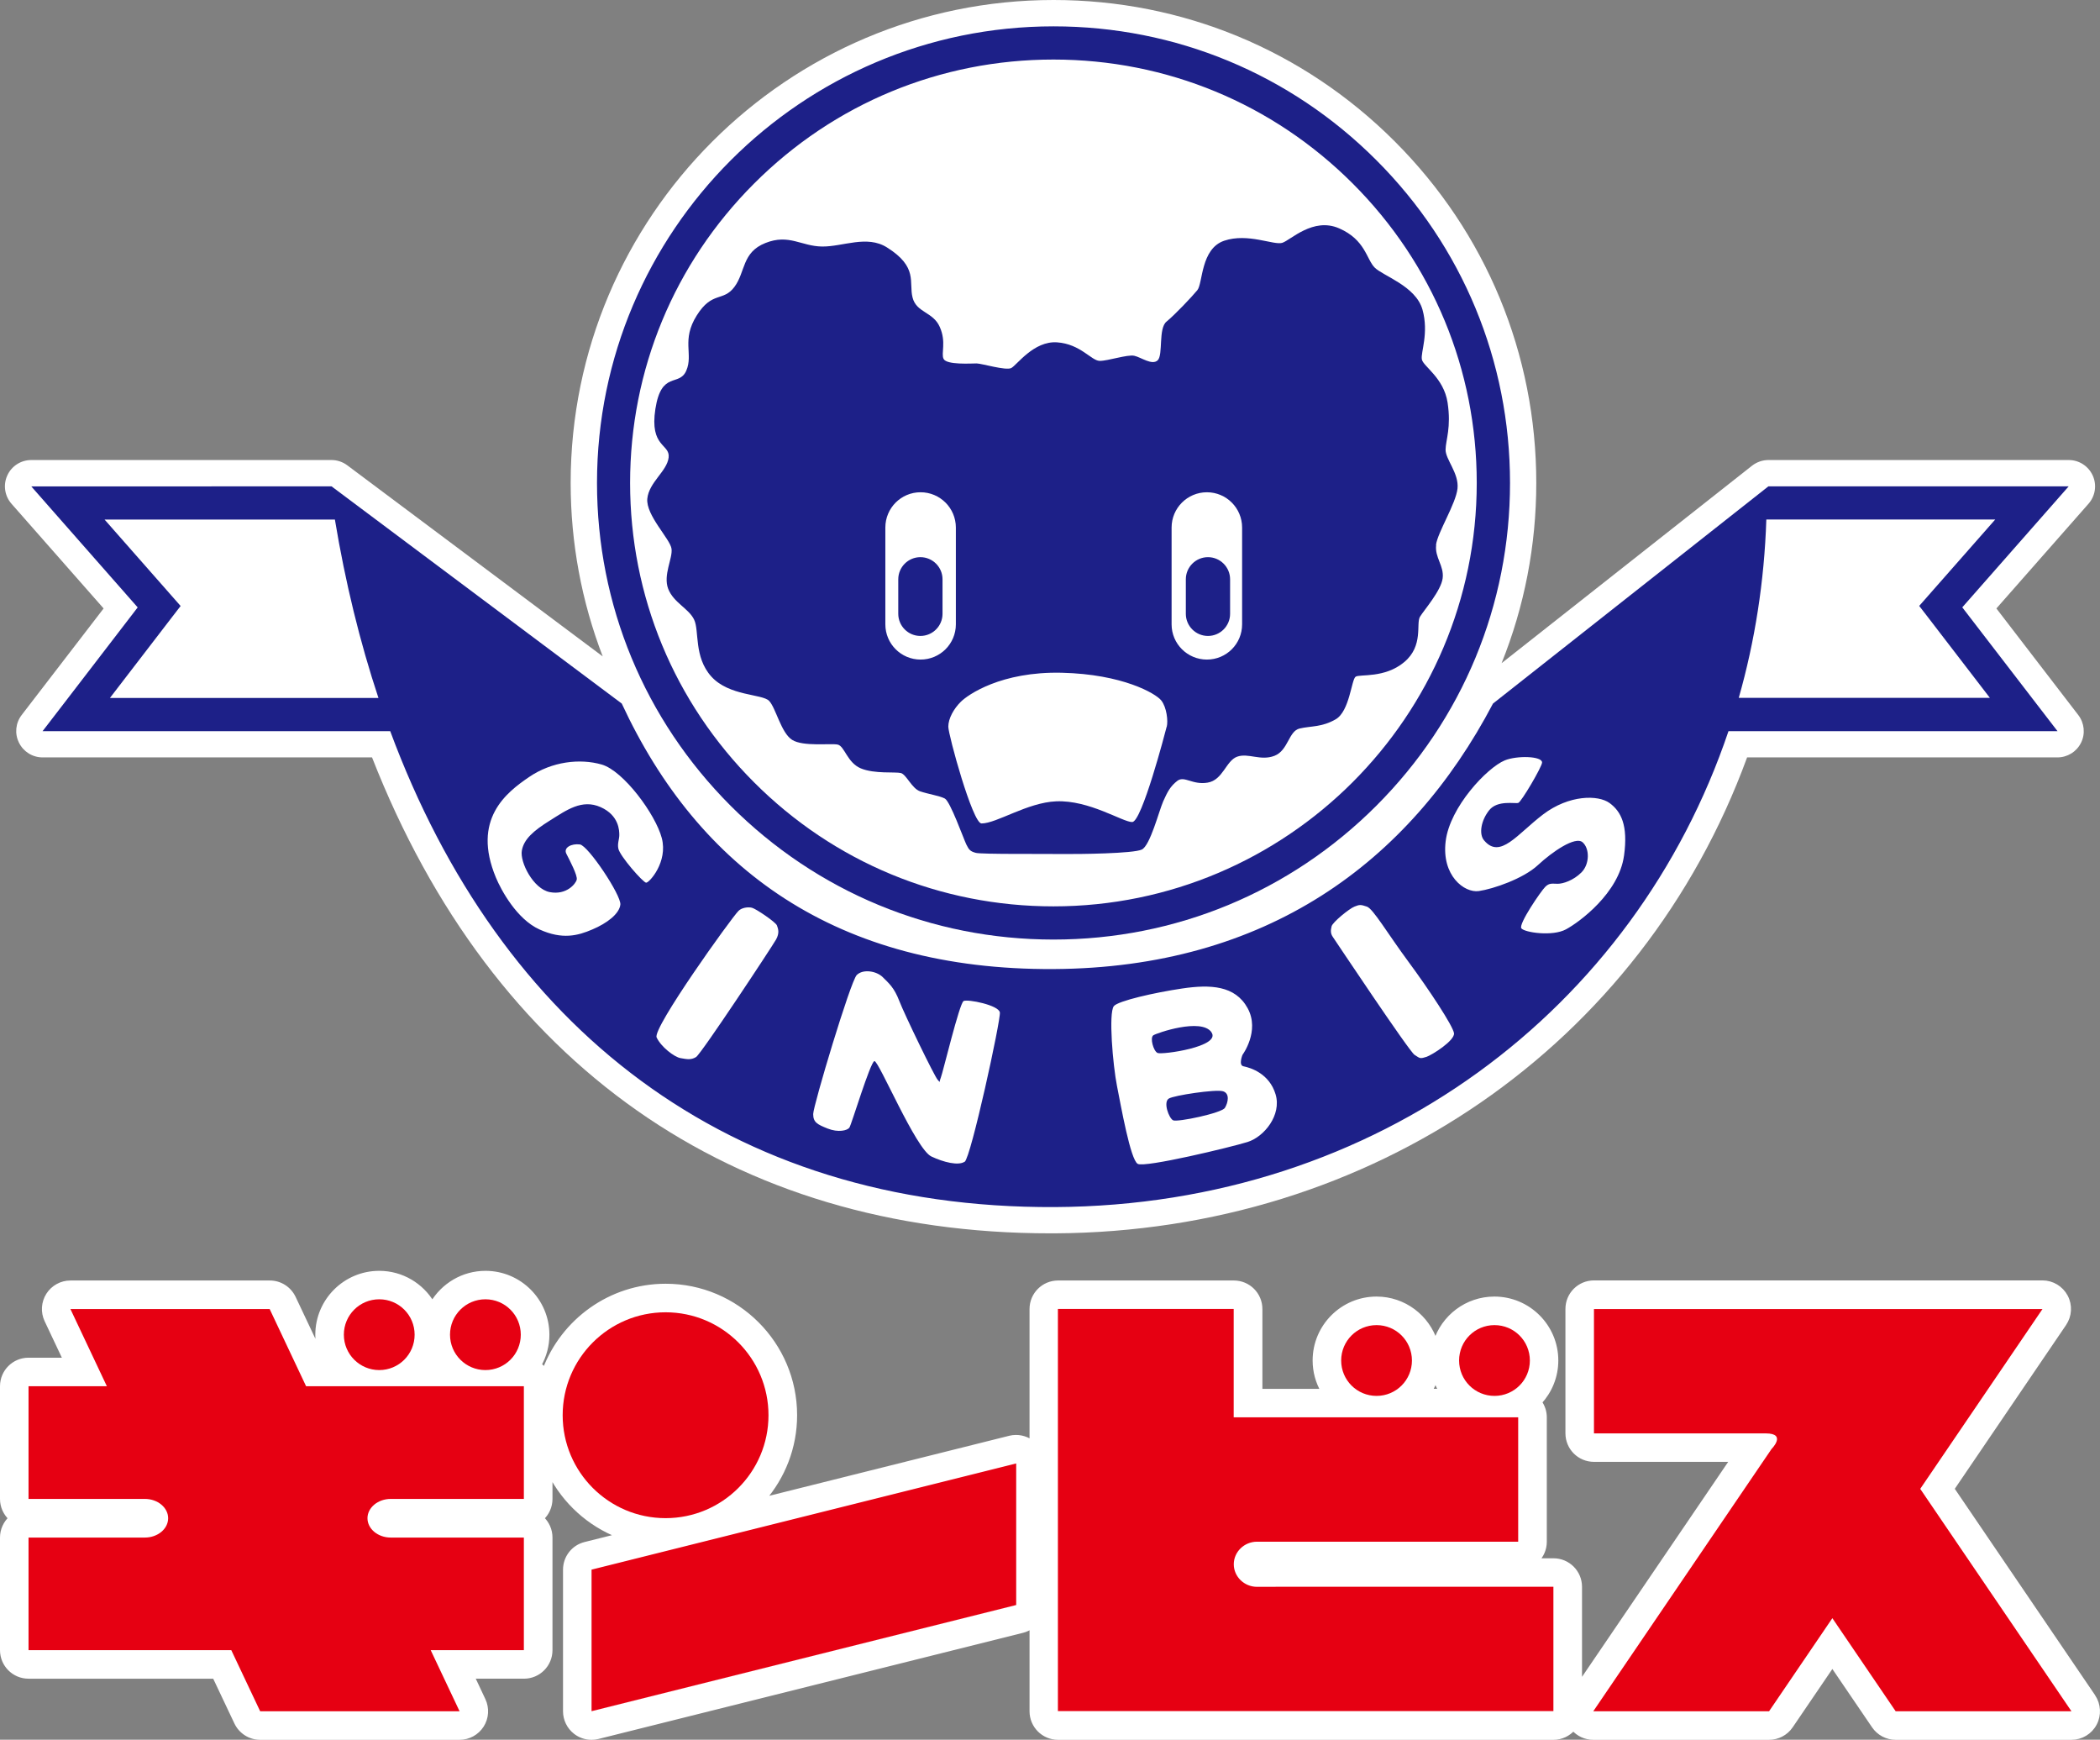
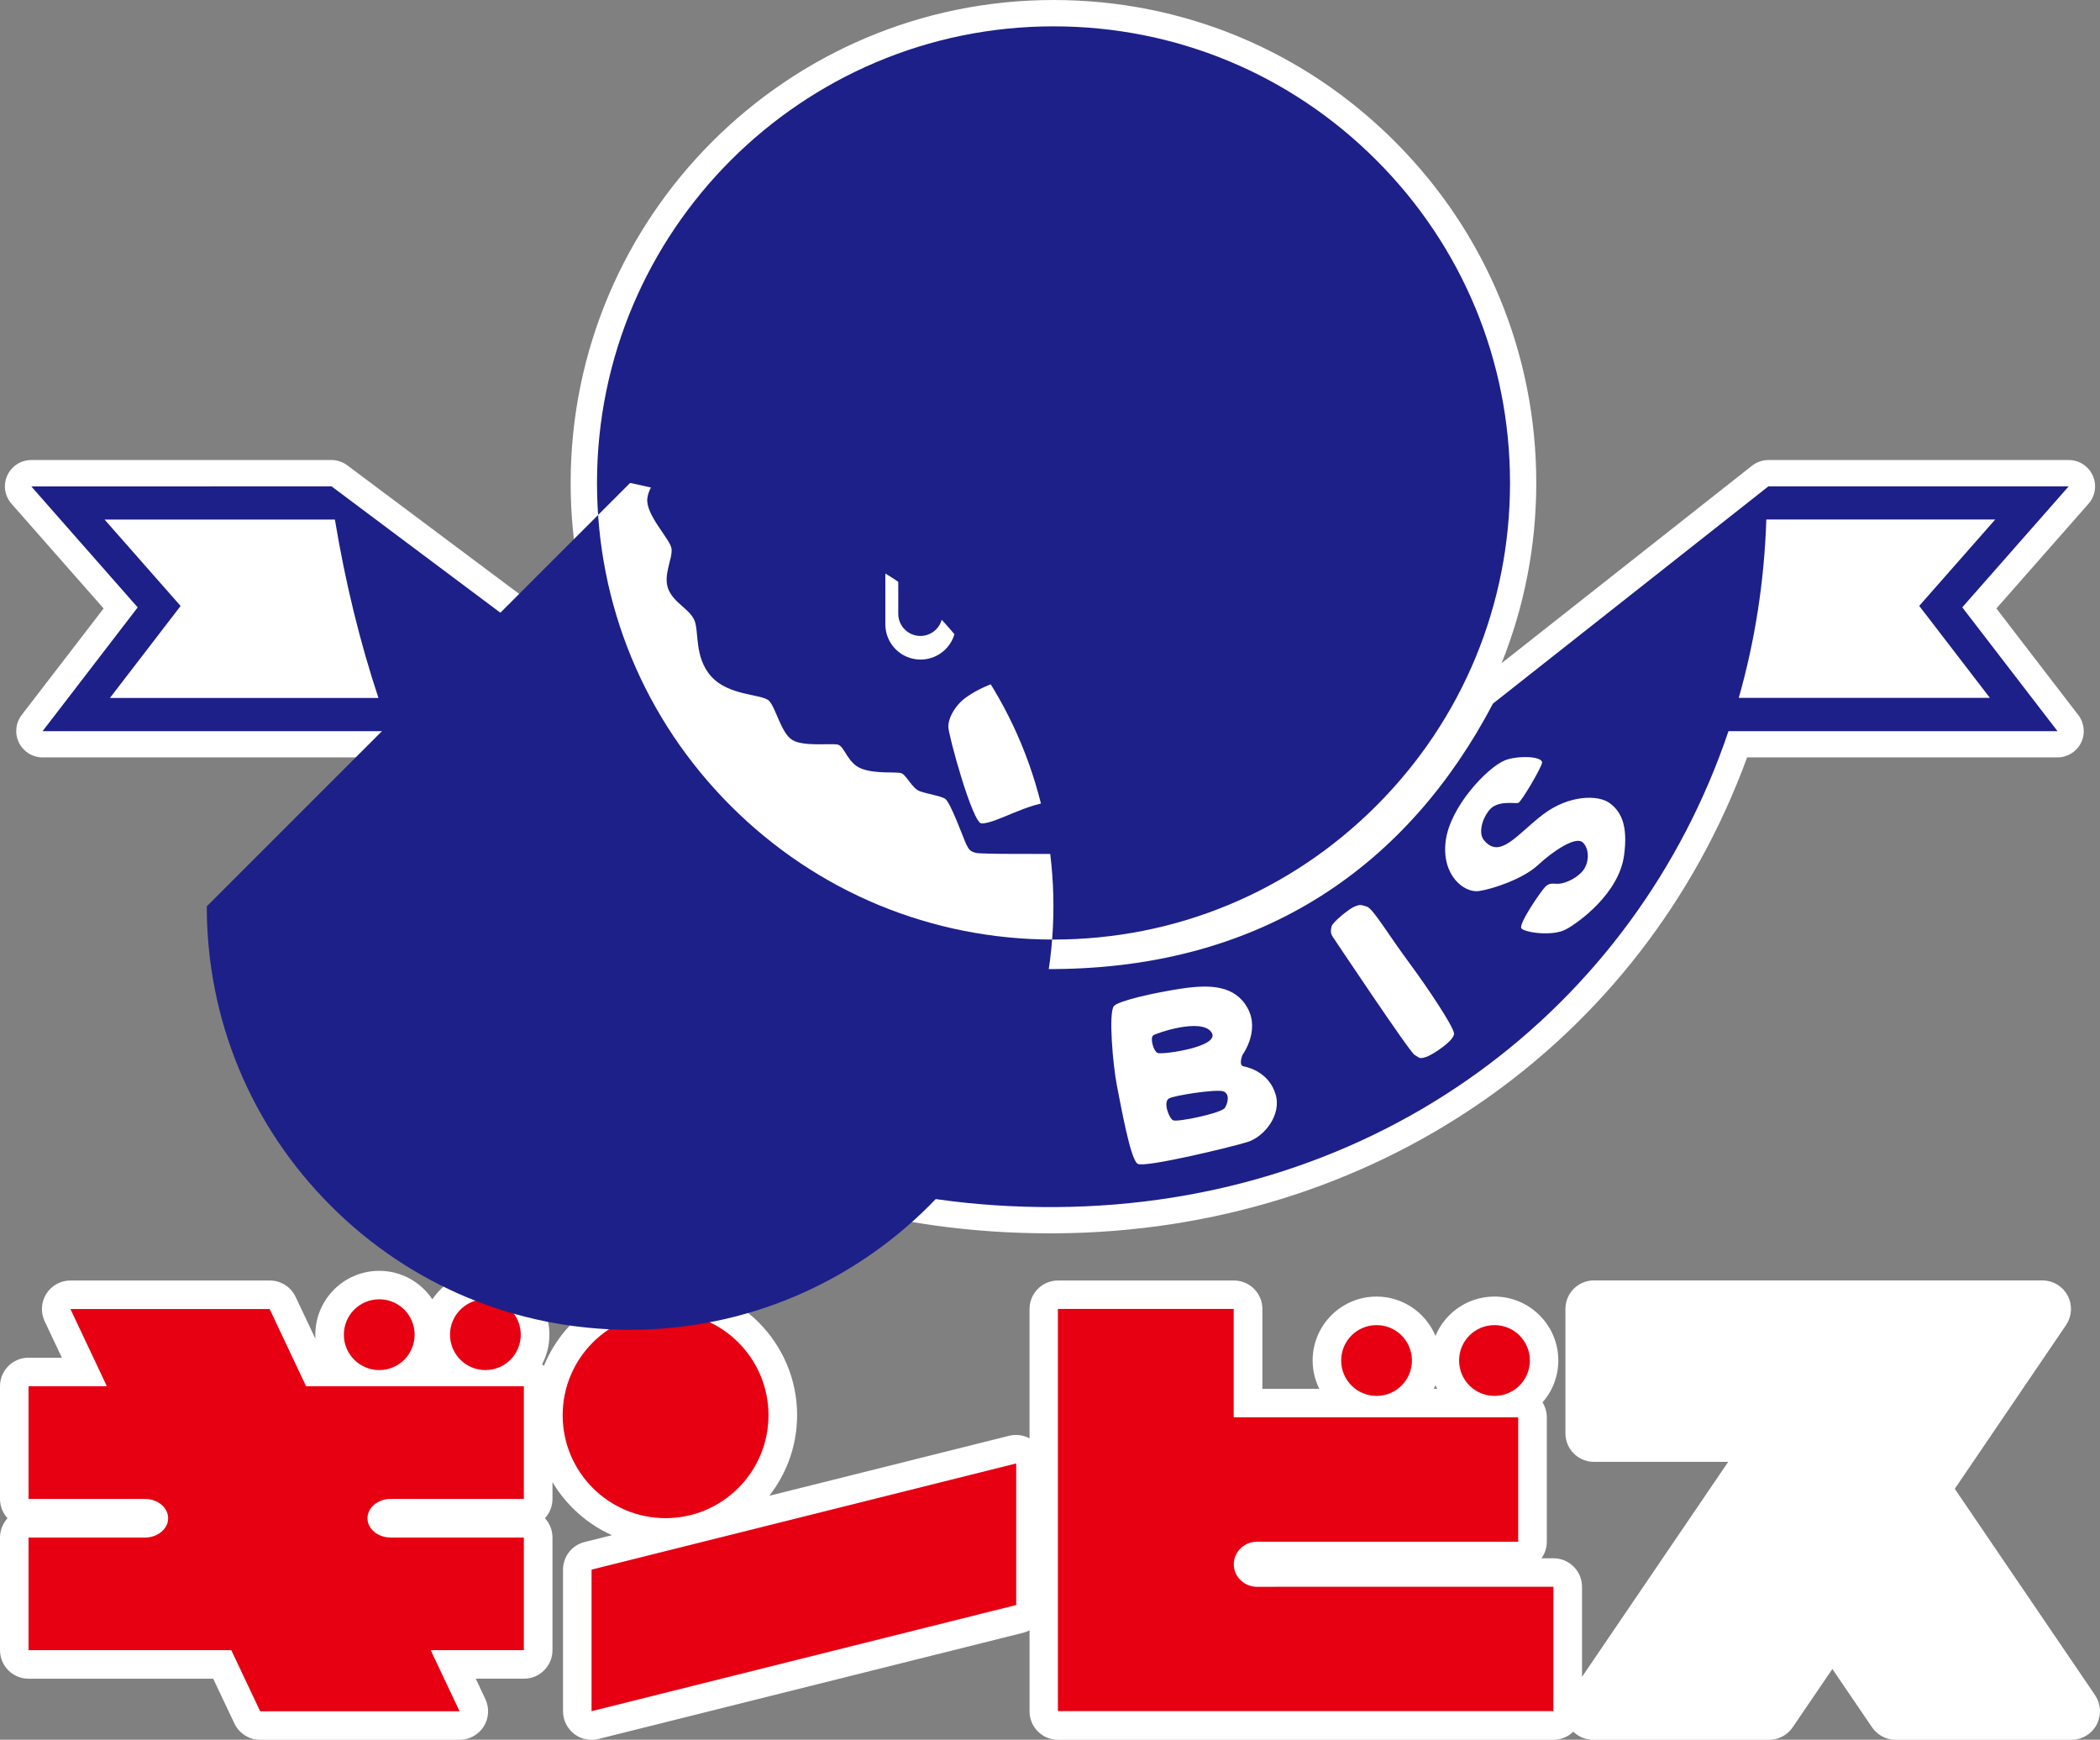
<svg xmlns="http://www.w3.org/2000/svg" id="_レイヤー_2" data-name="レイヤー 2" viewBox="0 0 239.16 198.09">
  <rect x="0" y="0" width="239.16" height="198.09" fill="#808080" stroke="none" />
  <defs>
    <style>
      .cls-1 {
        stroke: #fff;
        stroke-linecap: round;
        stroke-linejoin: round;
        stroke-width: .5px;
      }

      .cls-1, .cls-2 {
        fill: #fff;
      }

      .cls-3 {
        fill: #1d2088;
      }

      .cls-3, .cls-2, .cls-4 {
        stroke-width: 0px;
      }

      .cls-4 {
        fill: #e60012;
      }
    </style>
  </defs>
  <g id="_レイヤー_1-2" data-name="レイヤー 1">
    <g>
      <g>
        <path class="cls-1" d="m238.39,193.15l-16.07-23.63,12.77-18.79c.62-.92.69-2.11.17-3.09-.52-.98-1.54-1.6-2.65-1.6h-51.08c-1.66,0-3,1.34-3,3v14.16c0,1.66,1.34,3,3,3h15.76s-17.37,25.54-17.37,25.54v-11.06c0-1.66-1.34-3-3-3h-1.91c.56-.54.9-1.3.9-2.14v-14.16c0-.64-.21-1.24-.55-1.72,1.15-1.25,1.86-2.92,1.86-4.75,0-3.88-3.15-7.03-7.03-7.03-3.15,0-5.82,2.08-6.71,4.95-.89-2.86-3.56-4.95-6.71-4.95-3.88,0-7.03,3.15-7.03,7.03,0,1.26.34,2.45.93,3.48h-7.15v-9.34c0-1.66-1.34-3-3-3h-20.02c-1.66,0-3,1.34-3,3v15.17c-.72-.52-1.63-.71-2.49-.5l-28.07,7.02c2.23-2.58,3.59-5.93,3.59-9.6,0-8.12-6.61-14.72-14.72-14.72-6.3,0-11.68,3.99-13.78,9.57-.18-.22-.38-.42-.61-.59.57-1.01.9-2.18.9-3.42,0-3.88-3.15-7.03-7.03-7.03-2.57,0-4.82,1.39-6.05,3.46-1.23-2.07-3.47-3.46-6.05-3.46-3.88,0-7.03,3.15-7.03,7.03,0,.92.18,1.79.5,2.6l-3.22-6.81c-.5-1.05-1.55-1.72-2.71-1.72H8.02c-1.03,0-1.98.53-2.53,1.39-.55.87-.62,1.96-.18,2.89l2.13,4.51H3.25c-1.66,0-3,1.34-3,3v12.83c0,.87.37,1.65.96,2.2-.59.55-.96,1.33-.96,2.2v12.82c0,1.66,1.34,3,3,3h21.19l2.48,5.24c.5,1.05,1.55,1.72,2.71,1.72h22.71c1.03,0,1.98-.53,2.53-1.39s.62-1.96.18-2.89l-1.26-2.68h5.88c1.66,0,3-1.34,3-3v-12.82c0-.87-.37-1.65-.96-2.2.59-.55.96-1.33.96-2.2v-2.88c1.64,3.22,4.42,5.75,7.81,7.07l-3.84.96c-1.34.33-2.27,1.53-2.27,2.91v16.12c0,.92.43,1.8,1.15,2.36.53.42,1.18.64,1.85.64.24,0,.49-.03.73-.09l48.36-12.09c.39-.1.73-.27,1.04-.49v9.67c0,1.66,1.34,3,3,3h56.42c.91,0,1.71-.41,2.26-1.04.56.65,1.38,1.04,2.27,1.04h20.02c.99,0,1.92-.49,2.48-1.31l4.73-6.95,4.73,6.95c.56.82,1.49,1.31,2.48,1.31h20.02c1.11,0,2.13-.61,2.65-1.6.52-.98.45-2.17-.17-3.09Zm-75.52-34.77c.25-.44.46-.9.61-1.39.15.49.36.95.61,1.39h-1.22Z" />
        <g>
-           <path class="cls-4" d="m218.69,169.52l13.92-20.47h-51.08v14.16h19.57c2.43,0,.65,1.78.65,1.78l-20.3,29.86h20.02l7.21-10.6,7.21,10.6h20.02l-17.22-25.32Z" />
          <polygon class="cls-4" points="67.37 194.84 115.73 182.75 115.73 166.63 67.37 178.72 67.37 194.84" />
          <path class="cls-4" d="m43.19,156c2.23,0,4.03-1.8,4.03-4.03s-1.8-4.03-4.03-4.03-4.03,1.8-4.03,4.03,1.81,4.03,4.03,4.03Z" />
          <path class="cls-4" d="m55.28,156c2.23,0,4.03-1.8,4.03-4.03s-1.8-4.03-4.03-4.03-4.03,1.8-4.03,4.03,1.81,4.03,4.03,4.03Z" />
          <path class="cls-4" d="m156.77,158.94c2.23,0,4.03-1.8,4.03-4.03s-1.8-4.03-4.03-4.03-4.03,1.8-4.03,4.03,1.8,4.03,4.03,4.03Z" />
          <path class="cls-4" d="m170.2,158.94c2.23,0,4.03-1.8,4.03-4.03s-1.8-4.03-4.03-4.03-4.03,1.8-4.03,4.03,1.8,4.03,4.03,4.03Z" />
          <path class="cls-4" d="m75.8,172.86c6.47,0,11.72-5.25,11.72-11.72s-5.25-11.72-11.72-11.72-11.72,5.25-11.72,11.72,5.25,11.72,11.72,11.72Z" />
          <path class="cls-4" d="m30.73,149.05H8.02l4.15,8.79H3.25v12.83h13.25c1.46,0,2.65.99,2.65,2.2s-1.19,2.2-2.65,2.2H3.25v12.82h23.09l3.29,6.96h22.71l-3.29-6.96h10.61v-12.82h-15.16c-1.46,0-2.65-.99-2.65-2.2s1.19-2.2,2.65-2.2h15.16v-12.83h-24.8l-4.15-8.79Z" />
          <path class="cls-4" d="m145.28,180.68h-2.12c-1.46,0-2.65-1.16-2.65-2.57s1.19-2.57,2.65-2.57h29.74v-14.16h-32.4v-12.34h-20.02v45.79h56.43v-14.16h-31.63Z" />
        </g>
      </g>
      <g>
        <path class="cls-2" d="m238.33,54.14c-.49-1.07-1.55-1.76-2.73-1.76h-34.2c-.67,0-1.33.23-1.86.64l-28.53,22.49c2.59-6.44,3.95-13.38,3.95-20.52,0-14.68-5.72-28.49-16.11-38.88C148.47,5.72,134.67,0,119.98,0c-30.32,0-54.99,24.67-54.99,54.99,0,6.86,1.26,13.53,3.65,19.75l-29.09-21.76c-.52-.39-1.15-.6-1.8-.6H3.56c-1.18,0-2.25.69-2.73,1.76-.49,1.07-.3,2.33.48,3.22l10.49,11.92-9.33,12.13c-.7.91-.82,2.13-.31,3.15.5,1.03,1.55,1.68,2.69,1.68h37.52c13.7,34.98,41.04,54.19,77.24,54.19.18,0,.36,0,.54,0,36.11-.2,66.81-21.39,78.82-54.19h35.34c1.14,0,2.19-.65,2.69-1.67.51-1.02.38-2.25-.31-3.15l-9.33-12.14,10.49-11.92c.78-.89.97-2.14.48-3.22Z" />
        <g>
          <g>
            <path class="cls-3" d="m223.47,69.16l9.36-10.64,2.76-3.14h-34.2l-31.36,24.73c-9.56,18.19-25.9,30.1-50.06,30.23-24.69.13-40.42-11.39-49.16-30.23l-33.05-24.73H3.56l2.76,3.14,9.36,10.64-8.49,11.05-2.34,3.04h39.59c12.49,33.68,38.41,54.38,75.7,54.19,36.9-.2,66.06-22.65,76.71-54.19h37.47l-2.34-3.04-8.5-11.05ZM12.52,79.47l7.1-9.24.95-1.23-1.03-1.17-7.63-8.67h26.23c1.19,7.17,2.85,13.95,4.96,20.31H12.52Zm61.08,21.04c-.35,0-3.02-3.05-3.18-3.89-.12-.59.11-1.06.11-1.53s0-2.24-2.13-3.19c-2.13-.95-3.89.35-5.78,1.53-1.89,1.18-2.96,2.13-3.19,3.42-.24,1.3,1.3,4.37,3.19,4.73,1.89.36,2.95-.95,3.06-1.42.12-.47-.82-2.24-1.18-2.95-.36-.71.59-1.18,1.54-1.06.94.12,4.72,5.79,4.61,6.85-.12,1.06-1.53,2.13-3.19,2.83-1.65.71-3.42,1.18-6.02,0-2.6-1.18-4.37-4.49-4.96-5.9-2.77-6.64,1.18-9.69,3.78-11.46,2.6-1.77,5.79-2.13,8.26-1.42,2.48.71,6.14,5.67,6.85,8.38.71,2.72-1.42,5.07-1.77,5.07Zm14.76,6.5c-.47.83-8.5,12.99-9.09,13.35-.59.36-1.06.24-1.77.12-.71-.12-2.24-1.3-2.72-2.36-.48-1.06,8.48-13.56,9.33-14.41.35-.35,1.06-.47,1.53-.35.47.12,2.72,1.65,2.84,2.01.12.35.35.82-.12,1.65Zm21.49,25.27c-.71.47-2.39.06-3.78-.6-1.77-.82-6.02-10.98-6.49-10.86-.47.12-2.6,7.2-2.84,7.56-.23.36-1.3.59-2.48.12-1.18-.47-1.65-.71-1.65-1.65s4.25-15.12,4.96-15.83c.71-.71,2.24-.47,2.96.24.71.71,1.3,1.18,1.89,2.72.59,1.53,4.02,8.62,4.37,8.97.35.35.12.35.35-.23.24-.59,2.13-8.51,2.6-8.74.47-.24,4.01.47,4.13,1.3.12.83-3.3,16.54-4.01,17.01Zm32.23-2.25c-1.89.59-11.69,2.95-12.51,2.49-.83-.48-1.89-6.5-2.36-8.86-.47-2.36-.98-8.31-.36-9.1.47-.59,4.61-1.54,7.8-2.01,3.19-.47,6.02-.35,7.44,2.25,1.42,2.6-.59,5.31-.59,5.31,0,0-.48,1.18.11,1.3.84.17,2.95.83,3.66,3.19.71,2.36-1.3,4.84-3.19,5.43Zm20.31-9.68c-.71.24-.71.12-1.29-.24-.59-.35-9.09-13.11-9.33-13.46-.24-.36-.24-.71-.12-1.18.12-.47,2.01-2.01,2.6-2.24.59-.24.71-.24,1.42,0,.71.24,2.36,3.07,4.72,6.26,2.36,3.19,5.08,7.32,5.2,8.15.11.83-2.48,2.48-3.19,2.72Zm22.56-22.91c-.59,4.25-5.08,7.56-6.61,8.38-1.53.83-4.72.36-5.08-.12-.35-.47,2.24-4.25,2.72-4.72.47-.48.83-.35,1.42-.35s1.77-.36,2.71-1.3c.94-.95.94-2.72.12-3.43-.83-.71-3.42,1.06-5.08,2.6-1.65,1.54-5.08,2.72-6.74,2.96-1.65.23-4.25-1.77-3.77-5.67.47-3.9,4.72-8.38,6.73-9.21,1.35-.56,4.25-.51,4.25.24,0,.47-2.36,4.49-2.71,4.6-.35.12-2.36-.35-3.31.83-.94,1.18-1.19,2.72-.59,3.43,1.83,2.2,3.78-.71,6.73-2.95,2.95-2.24,6.26-2.24,7.56-1.3,1.3.95,2.14,2.51,1.65,6.03Zm13.07-17.98c1.84-6.46,2.91-13.27,3.14-20.31h26.07l-7.63,8.67-1.03,1.17.95,1.23,7.1,9.24h-28.61Z" />
            <path class="cls-3" d="m137.96,117.52c-1.18-1.65-6.26.12-6.61.36-.41.27,0,1.77.47,2.01.47.24,7.32-.71,6.14-2.36Z" />
            <path class="cls-3" d="m139.26,124.25c-.83-.24-5.55.47-6.14.83-.68.4,0,2.24.48,2.48.47.24,5.55-.82,5.9-1.42.36-.59.59-1.65-.23-1.89Z" />
          </g>
          <path class="cls-3" d="m107.34,69.89c0,1.39-1.13,2.52-2.52,2.52h0c-1.39,0-2.52-1.13-2.52-2.52v-3.93c0-1.39,1.13-2.52,2.52-2.52h0c1.39,0,2.52,1.13,2.52,2.52v3.93Z" />
          <path class="cls-3" d="m140.09,69.89c0,1.39-1.13,2.52-2.52,2.52h0c-1.39,0-2.52-1.13-2.52-2.52v-3.93c0-1.39,1.13-2.52,2.52-2.52h0c1.39,0,2.52,1.13,2.52,2.52v3.93Z" />
          <path class="cls-3" d="m163.54,62.04c.18-1.41,2.27-4.69,2.45-6.42.18-1.73-1.38-3.32-1.36-4.43.02-1.1.66-2.51.23-5.35-.44-2.84-2.79-4.13-2.93-4.92-.15-.79.82-2.98.07-5.67-.76-2.69-4.52-3.84-5.45-4.79-.94-.96-1.06-3.16-4.04-4.46-2.97-1.3-5.53,1.35-6.48,1.65-.95.3-3.92-1.15-6.61-.24-2.69.91-2.42,4.85-3.06,5.63-.64.78-2.56,2.8-3.51,3.58-.95.77-.37,3.77-1,4.4-.64.62-1.89-.34-2.67-.51-.79-.17-3,.59-3.94.58-.95-.01-2.18-1.92-4.85-2.11-2.67-.19-4.6,2.62-5.23,2.93-.63.3-3.3-.51-3.93-.53-.63,0-3.43.19-3.77-.52-.31-.63.34-1.89-.43-3.63-.76-1.74-2.66-1.61-3.1-3.35-.45-1.74.67-3.46-2.92-5.71-2.29-1.44-5.03-.07-7.39-.1-2.37-.03-3.76-1.47-6.45-.4-2.69,1.07-2.25,3.28-3.53,5-1.28,1.72-2.53.44-4.29,3.25-1.77,2.81-.37,4.4-1.19,6.28-.81,1.88-2.83-.04-3.52,4.36-.68,4.4,1.69,3.96,1.51,5.53-.18,1.57-2.24,2.81-2.43,4.69-.18,1.89,2.62,4.6,2.76,5.71.14,1.1-.98,2.98-.38,4.56.62,1.58,2.34,2.23,2.95,3.5.61,1.26-.05,4.25,1.96,6.48,2.02,2.24,5.8,1.97,6.58,2.77.77.8,1.36,3.64,2.62,4.44,1.25.8,4.4.37,5.19.54.79.17,1.08,2.06,2.64,2.71,1.56.65,3.93.37,4.56.53.63.17,1.24,1.75,2.18,2.08.94.32,2.2.5,2.82.82.62.32,2.14,4.59,2.45,5.23.31.63.46.79,1.09.96.63.17,7.71.1,9.76.13,2.04.02,8.19-.05,9.14-.51.95-.46,1.95-4.38,2.43-5.48.49-1.09.81-1.72,1.61-2.34.8-.62,1.73.5,3.46.2,1.74-.29,2.08-2.49,3.35-2.95,1.26-.46,2.67.51,4.25-.1,1.58-.61,1.61-2.82,2.87-3.11,1.27-.3,2.52-.13,4.11-1.05,1.59-.92,1.79-4.54,2.27-4.85.48-.31,3.31.2,5.53-1.66,2.23-1.86,1.32-4.39,1.8-5.17.48-.78,2.4-2.96,2.58-4.38.18-1.41-.92-2.37-.74-3.79m-58.72,13.05c-2.22,0-4.01-1.8-4.01-4.01v-11.02c0-2.22,1.79-4.02,4.01-4.02s4.02,1.8,4.02,4.02v11.02c0,2.22-1.8,4.01-4.02,4.01m28.03,7.64c-.16.63-2.83,10.86-3.93,10.86s-4.88-2.52-8.66-2.36c-3.3.14-6.77,2.52-8.5,2.52-1.01,0-3.78-10.08-3.78-11.02s.63-2.05,1.42-2.83c.79-.79,4.57-3.47,11.5-3.31,6.92.16,10.7,2.36,11.33,3.15.63.79.79,2.36.63,2.99m8.58-11.65c0,2.22-1.79,4.01-4.01,4.01s-4.02-1.8-4.02-4.01v-11.02c0-2.22,1.8-4.02,4.02-4.02s4.01,1.8,4.01,4.02v11.02Z" />
-           <path class="cls-3" d="m119.98,106.98c13.88,0,26.94-5.41,36.76-15.23,9.82-9.82,15.23-22.88,15.23-36.76s-5.41-26.94-15.23-36.76c-9.82-9.82-22.87-15.23-36.76-15.23-28.67,0-51.99,23.32-51.99,51.99,0,13.89,5.41,26.94,15.22,36.76,9.82,9.82,22.88,15.23,36.76,15.23m-48.21-51.99c0-12.87,5.01-24.98,14.12-34.09,9.1-9.11,21.21-14.12,34.09-14.12s24.98,5.01,34.09,14.12c9.11,9.11,14.12,21.22,14.12,34.09,0,26.58-21.62,48.21-48.21,48.21-12.88,0-24.99-5.01-34.09-14.12-9.11-9.11-14.12-21.22-14.12-34.09Z" />
+           <path class="cls-3" d="m119.98,106.98c13.88,0,26.94-5.41,36.76-15.23,9.82-9.82,15.23-22.88,15.23-36.76s-5.41-26.94-15.23-36.76c-9.82-9.82-22.87-15.23-36.76-15.23-28.67,0-51.99,23.32-51.99,51.99,0,13.89,5.41,26.94,15.22,36.76,9.82,9.82,22.88,15.23,36.76,15.23m-48.21-51.99s24.98,5.01,34.09,14.12c9.11,9.11,14.12,21.22,14.12,34.09,0,26.58-21.62,48.21-48.21,48.21-12.88,0-24.99-5.01-34.09-14.12-9.11-9.11-14.12-21.22-14.12-34.09Z" />
        </g>
      </g>
    </g>
  </g>
</svg>